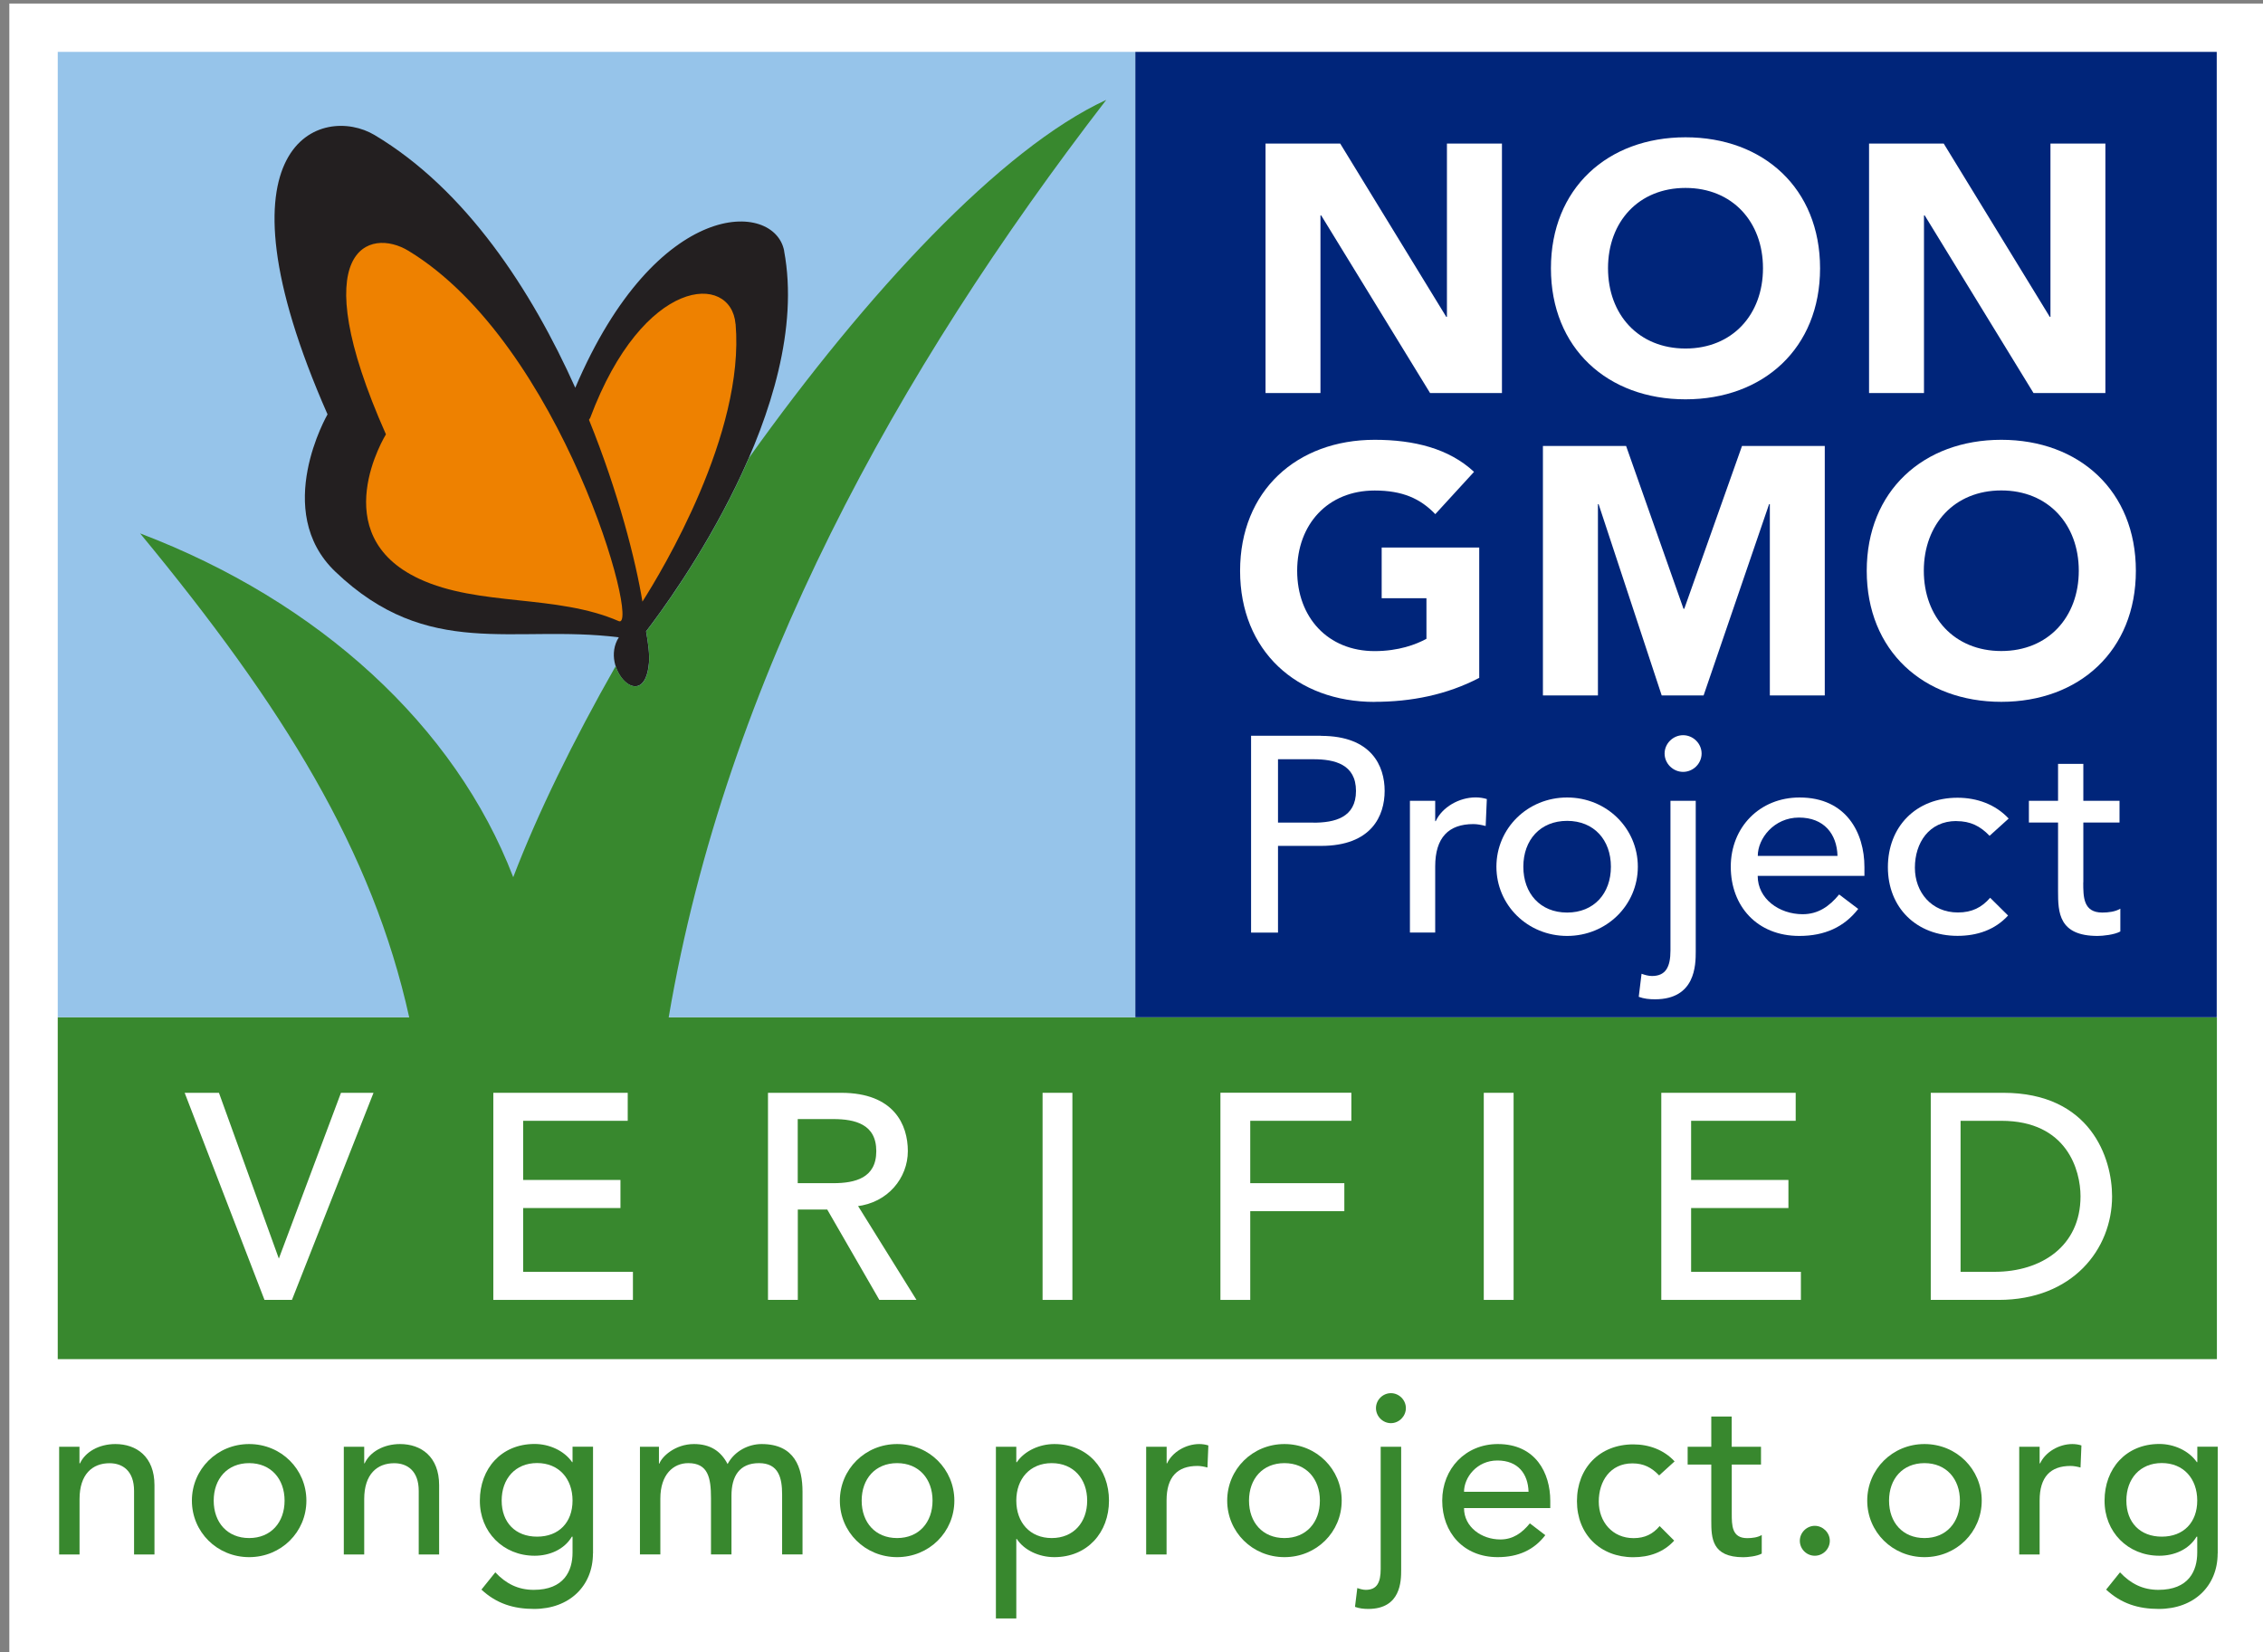
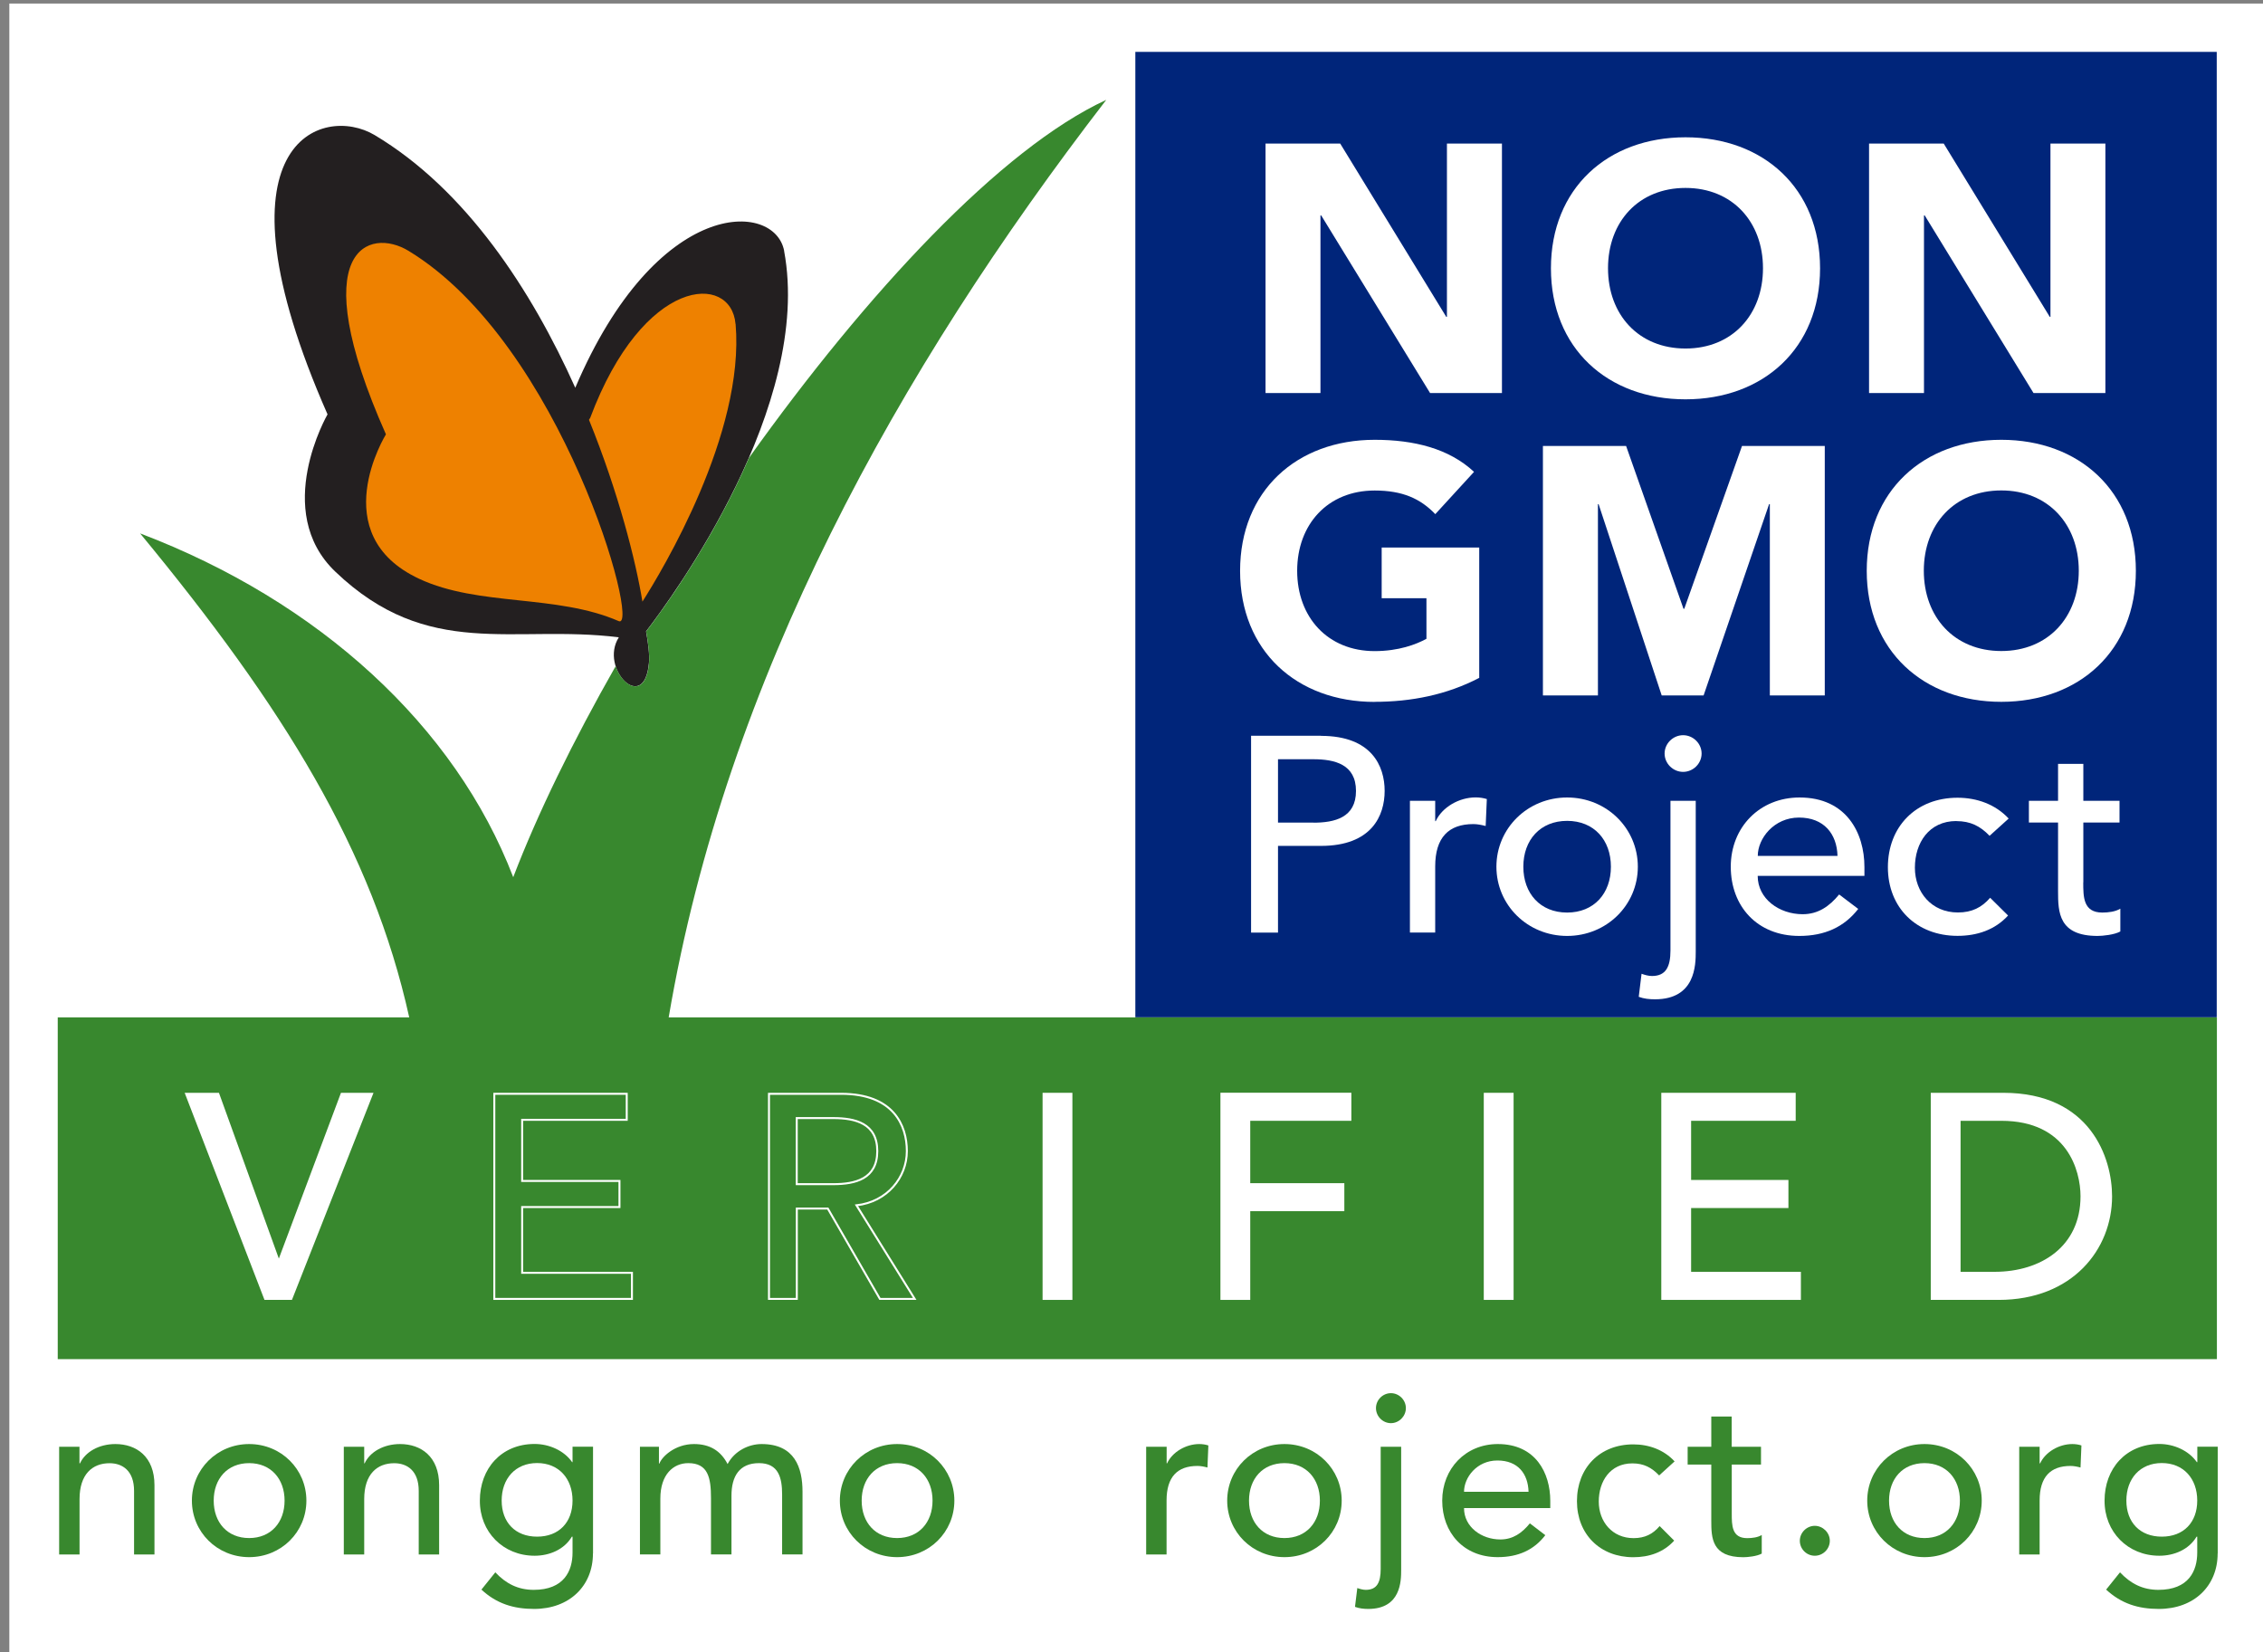
<svg xmlns="http://www.w3.org/2000/svg" id="a" data-name="Layer 1" viewBox="0 0 273.95 200">
  <rect x="0" y="0" width="273.95" height="200" fill="#808080" stroke="none" />
  <defs>
    <style> .b { fill: none; stroke: #fff; stroke-width: .24px; } .c { fill: #38882e; } .c, .d, .e, .f, .g, .h { stroke-width: 0px; } .d { fill: #231f20; } .e { fill: #96c4ea; } .f { fill: #ee8100; } .g { fill: #fff; } .h { fill: #00257a; } </style>
  </defs>
  <rect class="g" x="1.13" y=".43" width="273.07" height="200" />
-   <rect class="e" x="6.99" y="6.28" width="130.46" height="116.87" />
  <path class="d" d="m94.93,30.38c-1.14-6.08-15.41-6.61-25.29,16.56-5.28-11.78-13.2-23.97-24.29-30.59-6.26-3.74-20.31.62-5.7,33.81,0,0-6.76,11.69.94,19.04,11.27,10.78,21.56,6.36,34.32,7.95-2.4,3.8,3.11,9.37,3.65,3.09.09-.97-.09-2.39-.35-3.81,3.18-4.13,20.2-27.32,16.71-46.06" />
  <rect class="h" x="137.44" y="6.28" width="130.91" height="116.87" />
  <path class="c" d="m80.95,123.15c6.96-40.91,27.66-78.22,52.97-111.06-12.77,5.89-29.02,23.4-43.24,43.32-4.44,10.27-10.66,18.69-12.46,21.03.26,1.43.43,2.84.35,3.81-.38,4.42-3.22,2.96-4.04.39-5.15,9.05-9.45,17.84-12.4,25.55-7.03-18.33-23.55-33.41-45.17-41.62,17.39,21.06,28.11,38.41,32.58,58.59H6.99v41.37h261.38v-41.37H80.95Z" />
  <path class="f" d="m89.04,39.22c-.53-6.22-11.16-5.8-17.59,11.36,0,0-.06.08-.15.24,3.58,8.84,5.66,17.06,6.47,22.01,2.35-3.69,12.41-20.34,11.28-33.61" />
  <path class="f" d="m74.9,75.19c2.72,1.18-6.84-33.52-25.44-44.82-4.71-2.87-12.79-.41-2.74,22.21,0,0-7.51,12.11,4.03,17.49,7.22,3.37,16.61,1.84,24.15,5.12" />
  <polygon class="g" points="33.79 152.61 33.72 152.61 26.42 132.41 22.53 132.41 32.1 157.24 35.26 157.24 45.04 132.41 41.36 132.41 33.79 152.61" />
  <polygon class="b" points="33.79 152.61 33.72 152.61 26.42 132.41 22.53 132.41 32.1 157.24 35.26 157.24 45.04 132.41 41.36 132.41 33.79 152.61" />
-   <polygon class="g" points="63.21 146.12 74.99 146.12 74.99 142.96 63.21 142.96 63.21 135.56 75.87 135.56 75.87 132.41 59.84 132.41 59.84 157.24 76.5 157.24 76.5 154.08 63.21 154.08 63.21 146.12" />
  <polygon class="b" points="63.21 146.12 74.99 146.12 74.99 142.96 63.21 142.96 63.21 135.56 75.87 135.56 75.87 132.41 59.84 132.41 59.84 157.24 76.5 157.24 76.5 154.08 63.21 154.08 63.21 146.12" />
-   <path class="g" d="m109.78,139.35c0-3.12-1.61-6.94-7.96-6.94h-8.73v24.83h3.37v-10.94h3.75l6.31,10.94h4.21l-7.05-11.33c3.75-.42,6.1-3.4,6.1-6.56m-13.33,4v-8h4.42c2.66,0,5.33.63,5.33,4s-2.67,4-5.33,4h-4.42Z" />
  <path class="b" d="m109.78,139.35c0-3.12-1.61-6.94-7.96-6.94h-8.73v24.83h3.37v-10.94h3.75l6.31,10.94h4.21l-7.05-11.33c3.75-.42,6.1-3.4,6.1-6.56Zm-13.33,4v-8h4.42c2.66,0,5.33.63,5.33,4s-2.67,4-5.33,4h-4.42Z" />
  <rect class="g" x="126.33" y="132.41" width="3.37" height="24.83" />
  <rect class="b" x="126.33" y="132.41" width="3.37" height="24.83" />
  <polygon class="g" points="147.86 157.24 151.23 157.24 151.23 146.5 162.62 146.5 162.62 143.35 151.23 143.35 151.23 135.56 163.47 135.56 163.47 132.4 147.86 132.4 147.86 157.24" />
  <polygon class="b" points="147.86 157.24 151.23 157.24 151.23 146.5 162.62 146.5 162.62 143.35 151.23 143.35 151.23 135.56 163.47 135.56 163.47 132.4 147.86 132.4 147.86 157.24" />
  <rect class="g" x="179.74" y="132.41" width="3.37" height="24.83" />
  <rect class="b" x="179.74" y="132.41" width="3.37" height="24.83" />
  <polygon class="g" points="204.6 146.12 216.38 146.12 216.38 142.96 204.6 142.96 204.6 135.56 217.26 135.56 217.26 132.41 201.23 132.41 201.23 157.24 217.89 157.24 217.89 154.08 204.6 154.08 204.6 146.12" />
  <polygon class="b" points="204.6 146.12 216.38 146.12 216.38 142.96 204.6 142.96 204.6 135.56 217.26 135.56 217.26 132.41 201.23 132.41 201.23 157.24 217.89 157.24 217.89 154.08 204.6 154.08 204.6 146.12" />
  <path class="g" d="m242.51,132.41h-8.66v24.83h8.1c8.87,0,13.61-6.07,13.61-12.41,0-4.59-2.56-12.42-13.05-12.42m-1.05,21.67h-4.24v-18.52h5.05c8.07,0,9.71,6.1,9.71,9.26,0,6.14-4.84,9.26-10.52,9.26" />
  <path class="b" d="m242.51,132.41h-8.66v24.83h8.1c8.87,0,13.61-6.07,13.61-12.41,0-4.59-2.56-12.42-13.05-12.42Zm-1.05,21.67h-4.24v-18.52h5.05c8.07,0,9.71,6.1,9.71,9.26,0,6.14-4.84,9.26-10.52,9.26Z" />
  <path class="c" d="m7.15,175.14h2.47v2.01h.06c.63-1.37,2.28-2.34,4.29-2.34,2.53,0,4.73,1.51,4.73,4.98v8.39h-2.47v-7.7c0-2.44-1.4-3.35-2.97-3.35-2.06,0-3.63,1.32-3.63,4.34v6.71h-2.47v-13.03Z" />
  <path class="c" d="m30.16,174.81c3.88,0,6.93,3.05,6.93,6.85s-3.05,6.84-6.93,6.84-6.93-3.05-6.93-6.84,3.05-6.85,6.93-6.85m0,11.38c2.64,0,4.29-1.9,4.29-4.53s-1.65-4.54-4.29-4.54-4.29,1.9-4.29,4.54,1.65,4.53,4.29,4.53" />
  <path class="c" d="m41.62,175.14h2.47v2.01h.05c.63-1.37,2.28-2.34,4.29-2.34,2.53,0,4.73,1.51,4.73,4.98v8.39h-2.47v-7.7c0-2.44-1.4-3.35-2.97-3.35-2.06,0-3.63,1.32-3.63,4.34v6.71h-2.47v-13.03Z" />
  <path class="c" d="m71.78,188.06c0,3.93-2.86,6.71-7.12,6.71-2.47,0-4.54-.63-6.38-2.34l1.68-2.09c1.29,1.37,2.75,2.12,4.65,2.12,3.68,0,4.7-2.31,4.7-4.51v-1.93h-.08c-.93,1.57-2.72,2.31-4.51,2.31-3.82,0-6.65-2.89-6.63-6.68,0-3.85,2.58-6.85,6.63-6.85,1.76,0,3.57.8,4.54,2.2h.05v-1.87h2.48v12.92Zm-11.05-6.41c0,2.64,1.65,4.37,4.29,4.37s4.29-1.73,4.29-4.37-1.65-4.54-4.29-4.54-4.29,1.9-4.29,4.54" />
  <path class="c" d="m77.46,175.14h2.31v2.03h.06c.25-.77,1.84-2.36,4.18-2.36,1.93,0,3.24.82,4.07,2.42.85-1.6,2.56-2.42,4.12-2.42,4.01,0,4.95,2.86,4.95,5.77v7.59h-2.47v-7.26c0-1.98-.41-3.79-2.8-3.79s-3.33,1.62-3.33,3.93v7.12h-2.48v-6.82c0-2.48-.36-4.23-2.75-4.23-1.79,0-3.38,1.35-3.38,4.29v6.76h-2.47v-13.03Z" />
  <path class="c" d="m108.6,174.81c3.88,0,6.93,3.05,6.93,6.85s-3.05,6.84-6.93,6.84-6.93-3.05-6.93-6.84,3.05-6.85,6.93-6.85m0,11.38c2.64,0,4.29-1.9,4.29-4.53s-1.65-4.54-4.29-4.54-4.29,1.9-4.29,4.54,1.65,4.53,4.29,4.53" />
-   <path class="c" d="m120.56,175.14h2.47v1.87h.06c.96-1.4,2.78-2.2,4.54-2.2,4.04,0,6.62,3,6.62,6.85s-2.61,6.84-6.62,6.84c-1.87,0-3.66-.85-4.54-2.2h-.06v9.62h-2.47v-20.78Zm2.47,6.52c0,2.64,1.65,4.53,4.29,4.53s4.29-1.9,4.29-4.53-1.65-4.54-4.29-4.54-4.29,1.9-4.29,4.54" />
  <path class="c" d="m138.76,175.14h2.47v2.01h.05c.63-1.37,2.28-2.34,3.9-2.34.39,0,.77.06,1.1.17l-.11,2.67c-.41-.11-.82-.19-1.21-.19-2.42,0-3.74,1.32-3.74,4.18v6.54h-2.47v-13.03Z" />
  <path class="c" d="m155.49,174.81c3.88,0,6.93,3.05,6.93,6.85s-3.05,6.84-6.93,6.84-6.93-3.05-6.93-6.84,3.05-6.85,6.93-6.85m0,11.38c2.64,0,4.29-1.9,4.29-4.53s-1.65-4.54-4.29-4.54-4.29,1.9-4.29,4.54,1.65,4.53,4.29,4.53" />
  <path class="c" d="m169.62,175.14v14.9c0,1.35-.03,4.73-3.99,4.73-.55,0-1.07-.06-1.6-.25l.28-2.28c.3.11.69.22,1.02.22,1.35,0,1.81-.88,1.81-2.53v-14.79h2.48Zm-1.24-6.49c.99,0,1.81.83,1.81,1.81s-.82,1.82-1.81,1.82-1.81-.83-1.81-1.82.82-1.81,1.81-1.81" />
  <path class="c" d="m177.23,182.57c0,2.28,2.12,3.79,4.4,3.79,1.51,0,2.61-.77,3.57-1.95l1.87,1.43c-1.37,1.79-3.27,2.66-5.77,2.66-4.12,0-6.71-2.97-6.71-6.84s2.83-6.85,6.73-6.85c4.59,0,6.35,3.52,6.35,6.87v.88h-10.45Zm7.81-1.98c-.06-2.17-1.27-3.79-3.77-3.79s-4.04,2.06-4.04,3.79h7.81Z" />
  <path class="c" d="m200.85,178.61c-.91-.96-1.87-1.46-3.24-1.46-2.69,0-4.07,2.17-4.07,4.62s1.65,4.43,4.21,4.43c1.37,0,2.34-.49,3.16-1.46l1.76,1.76c-1.29,1.43-3.05,2.01-4.95,2.01-4.01,0-6.82-2.78-6.82-6.79s2.75-6.87,6.82-6.87c1.9,0,3.71.66,5,2.06l-1.87,1.7Z" />
  <path class="c" d="m213.19,177.29h-3.55v5.91c0,1.46,0,3,1.87,3,.58,0,1.27-.08,1.76-.38v2.25c-.58.33-1.73.44-2.23.44-3.82,0-3.88-2.33-3.88-4.43v-6.79h-2.86v-2.15h2.86v-3.66h2.47v3.66h3.55v2.15Z" />
  <path class="c" d="m217.88,186.52c0-.99.83-1.81,1.81-1.81s1.82.82,1.82,1.81-.82,1.81-1.82,1.81-1.81-.82-1.81-1.81" />
  <path class="c" d="m232.97,174.81c3.88,0,6.93,3.05,6.93,6.85s-3.05,6.84-6.93,6.84-6.93-3.05-6.93-6.84,3.05-6.85,6.93-6.85m0,11.38c2.64,0,4.29-1.9,4.29-4.53s-1.65-4.54-4.29-4.54-4.29,1.9-4.29,4.54,1.65,4.53,4.29,4.53" />
  <path class="c" d="m244.44,175.14h2.47v2.01h.06c.63-1.37,2.28-2.34,3.9-2.34.39,0,.77.06,1.1.17l-.11,2.67c-.41-.11-.82-.19-1.21-.19-2.42,0-3.74,1.32-3.74,4.18v6.54h-2.47v-13.03Z" />
  <path class="c" d="m268.46,188.06c0,3.93-2.86,6.71-7.12,6.71-2.47,0-4.53-.63-6.38-2.34l1.68-2.09c1.29,1.37,2.75,2.12,4.65,2.12,3.68,0,4.7-2.31,4.7-4.51v-1.93h-.08c-.93,1.57-2.72,2.31-4.51,2.31-3.82,0-6.65-2.89-6.63-6.68,0-3.85,2.58-6.85,6.63-6.85,1.76,0,3.57.8,4.54,2.2h.06v-1.87h2.47v12.92Zm-11.05-6.41c0,2.64,1.65,4.37,4.29,4.37s4.29-1.73,4.29-4.37-1.65-4.54-4.29-4.54-4.29,1.9-4.29,4.54" />
  <polygon class="g" points="159.85 26.08 159.94 26.08 173.12 47.58 181.82 47.58 181.82 17.38 175.16 17.38 175.16 38.36 175.08 38.36 162.24 17.38 153.2 17.38 153.2 47.58 159.85 47.58 159.85 26.08" />
  <path class="g" d="m204.04,48.34c9.42,0,16.29-6.18,16.29-15.86s-6.87-15.86-16.29-15.86-16.29,6.18-16.29,15.86,6.87,15.86,16.29,15.86m0-25.59c5.67,0,9.38,4.1,9.38,9.72s-3.71,9.72-9.38,9.72-9.38-4.09-9.38-9.72,3.71-9.72,9.38-9.72" />
  <polygon class="g" points="232.91 26.08 233 26.08 246.17 47.58 254.87 47.58 254.87 17.38 248.22 17.38 248.22 38.36 248.14 38.36 235.3 17.38 226.26 17.38 226.26 47.58 232.91 47.58 232.91 26.08" />
  <path class="g" d="m159.91,89.07h-8.46v23.83h3.26v-10.5h5.2c6.15,0,7.71-3.67,7.71-6.66s-1.56-6.66-7.71-6.66m-.92,10.5h-4.28v-7.67h4.28c2.58,0,5.16.61,5.16,3.84s-2.58,3.84-5.16,3.84" />
  <path class="g" d="m173.81,99.4h-.07v-2.46h-3.06v15.95h3.06v-8.01c0-3.5,1.63-5.12,4.62-5.12.48,0,.98.1,1.49.23l.14-3.26c-.41-.13-.88-.2-1.36-.2-2,0-4.04,1.18-4.82,2.86" />
  <path class="g" d="m189.71,96.54c-4.79,0-8.56,3.74-8.56,8.38s3.77,8.38,8.56,8.38,8.56-3.74,8.56-8.38-3.77-8.38-8.56-8.38m0,13.93c-3.26,0-5.3-2.32-5.3-5.55s2.04-5.55,5.3-5.55,5.3,2.32,5.3,5.55-2.04,5.55-5.3,5.55" />
  <path class="g" d="m203.75,89c-1.22,0-2.24,1.01-2.24,2.22s1.02,2.22,2.24,2.22,2.24-1.01,2.24-2.22-1.02-2.22-2.24-2.22" />
  <path class="g" d="m202.22,115.05c0,2.02-.58,3.1-2.24,3.1-.41,0-.88-.13-1.26-.27l-.34,2.79c.64.24,1.29.3,1.97.3,4.89,0,4.93-4.14,4.93-5.79v-18.24h-3.06v18.11Z" />
  <path class="g" d="m217.85,96.54c-4.83,0-8.33,3.6-8.33,8.38s3.19,8.38,8.29,8.38c3.09,0,5.44-1.08,7.14-3.27l-2.31-1.75c-1.19,1.45-2.55,2.39-4.42,2.39-2.82,0-5.44-1.85-5.44-4.64h12.92v-1.08c0-4.11-2.18-8.41-7.85-8.41m-5.06,7.07c0-2.12,1.97-4.64,4.99-4.64s4.59,1.98,4.66,4.64h-9.65Z" />
  <path class="g" d="m236.84,99.4c1.7,0,2.89.61,4.01,1.78l2.31-2.09c-1.6-1.72-3.84-2.52-6.19-2.52-5.03,0-8.43,3.5-8.43,8.41s3.47,8.31,8.43,8.31c2.35,0,4.52-.71,6.12-2.46l-2.17-2.15c-1.02,1.18-2.21,1.78-3.91,1.78-3.16,0-5.2-2.42-5.2-5.42s1.7-5.65,5.03-5.65" />
  <path class="g" d="m252.2,106.81v-7.24h4.38v-2.63h-4.38v-4.47h-3.06v4.47h-3.53v2.63h3.53v8.31c0,2.56.07,5.42,4.79,5.42.61,0,2.04-.14,2.75-.54v-2.76c-.61.37-1.46.47-2.18.47-2.31,0-2.31-1.88-2.31-3.67" />
  <path class="g" d="m166.4,84.96c4.44,0,8.74-.85,12.67-2.9v-15.78h-11.81v6.14h5.42v4.91c-1.24.68-3.37,1.49-6.27,1.49-5.67,0-9.38-4.09-9.38-9.72s3.71-9.72,9.38-9.72c3.37,0,5.54.98,7.34,2.86l4.69-5.12c-3.03-2.82-7.25-3.88-12.03-3.88-9.43,0-16.29,6.18-16.29,15.87s6.87,15.86,16.29,15.86" />
  <polygon class="g" points="214.25 61.03 214.25 84.19 220.9 84.19 220.9 53.99 210.88 53.99 203.89 73.7 203.8 73.7 196.85 53.99 186.78 53.99 186.78 84.19 193.44 84.19 193.44 61.03 193.52 61.03 201.16 84.19 206.23 84.19 214.16 61.03 214.25 61.03" />
  <path class="g" d="m242.27,84.96c9.42,0,16.29-6.18,16.29-15.86s-6.87-15.86-16.29-15.86-16.29,6.18-16.29,15.86,6.87,15.86,16.29,15.86m0-25.59c5.67,0,9.38,4.1,9.38,9.72s-3.71,9.72-9.38,9.72-9.38-4.09-9.38-9.72,3.71-9.72,9.38-9.72" />
</svg>